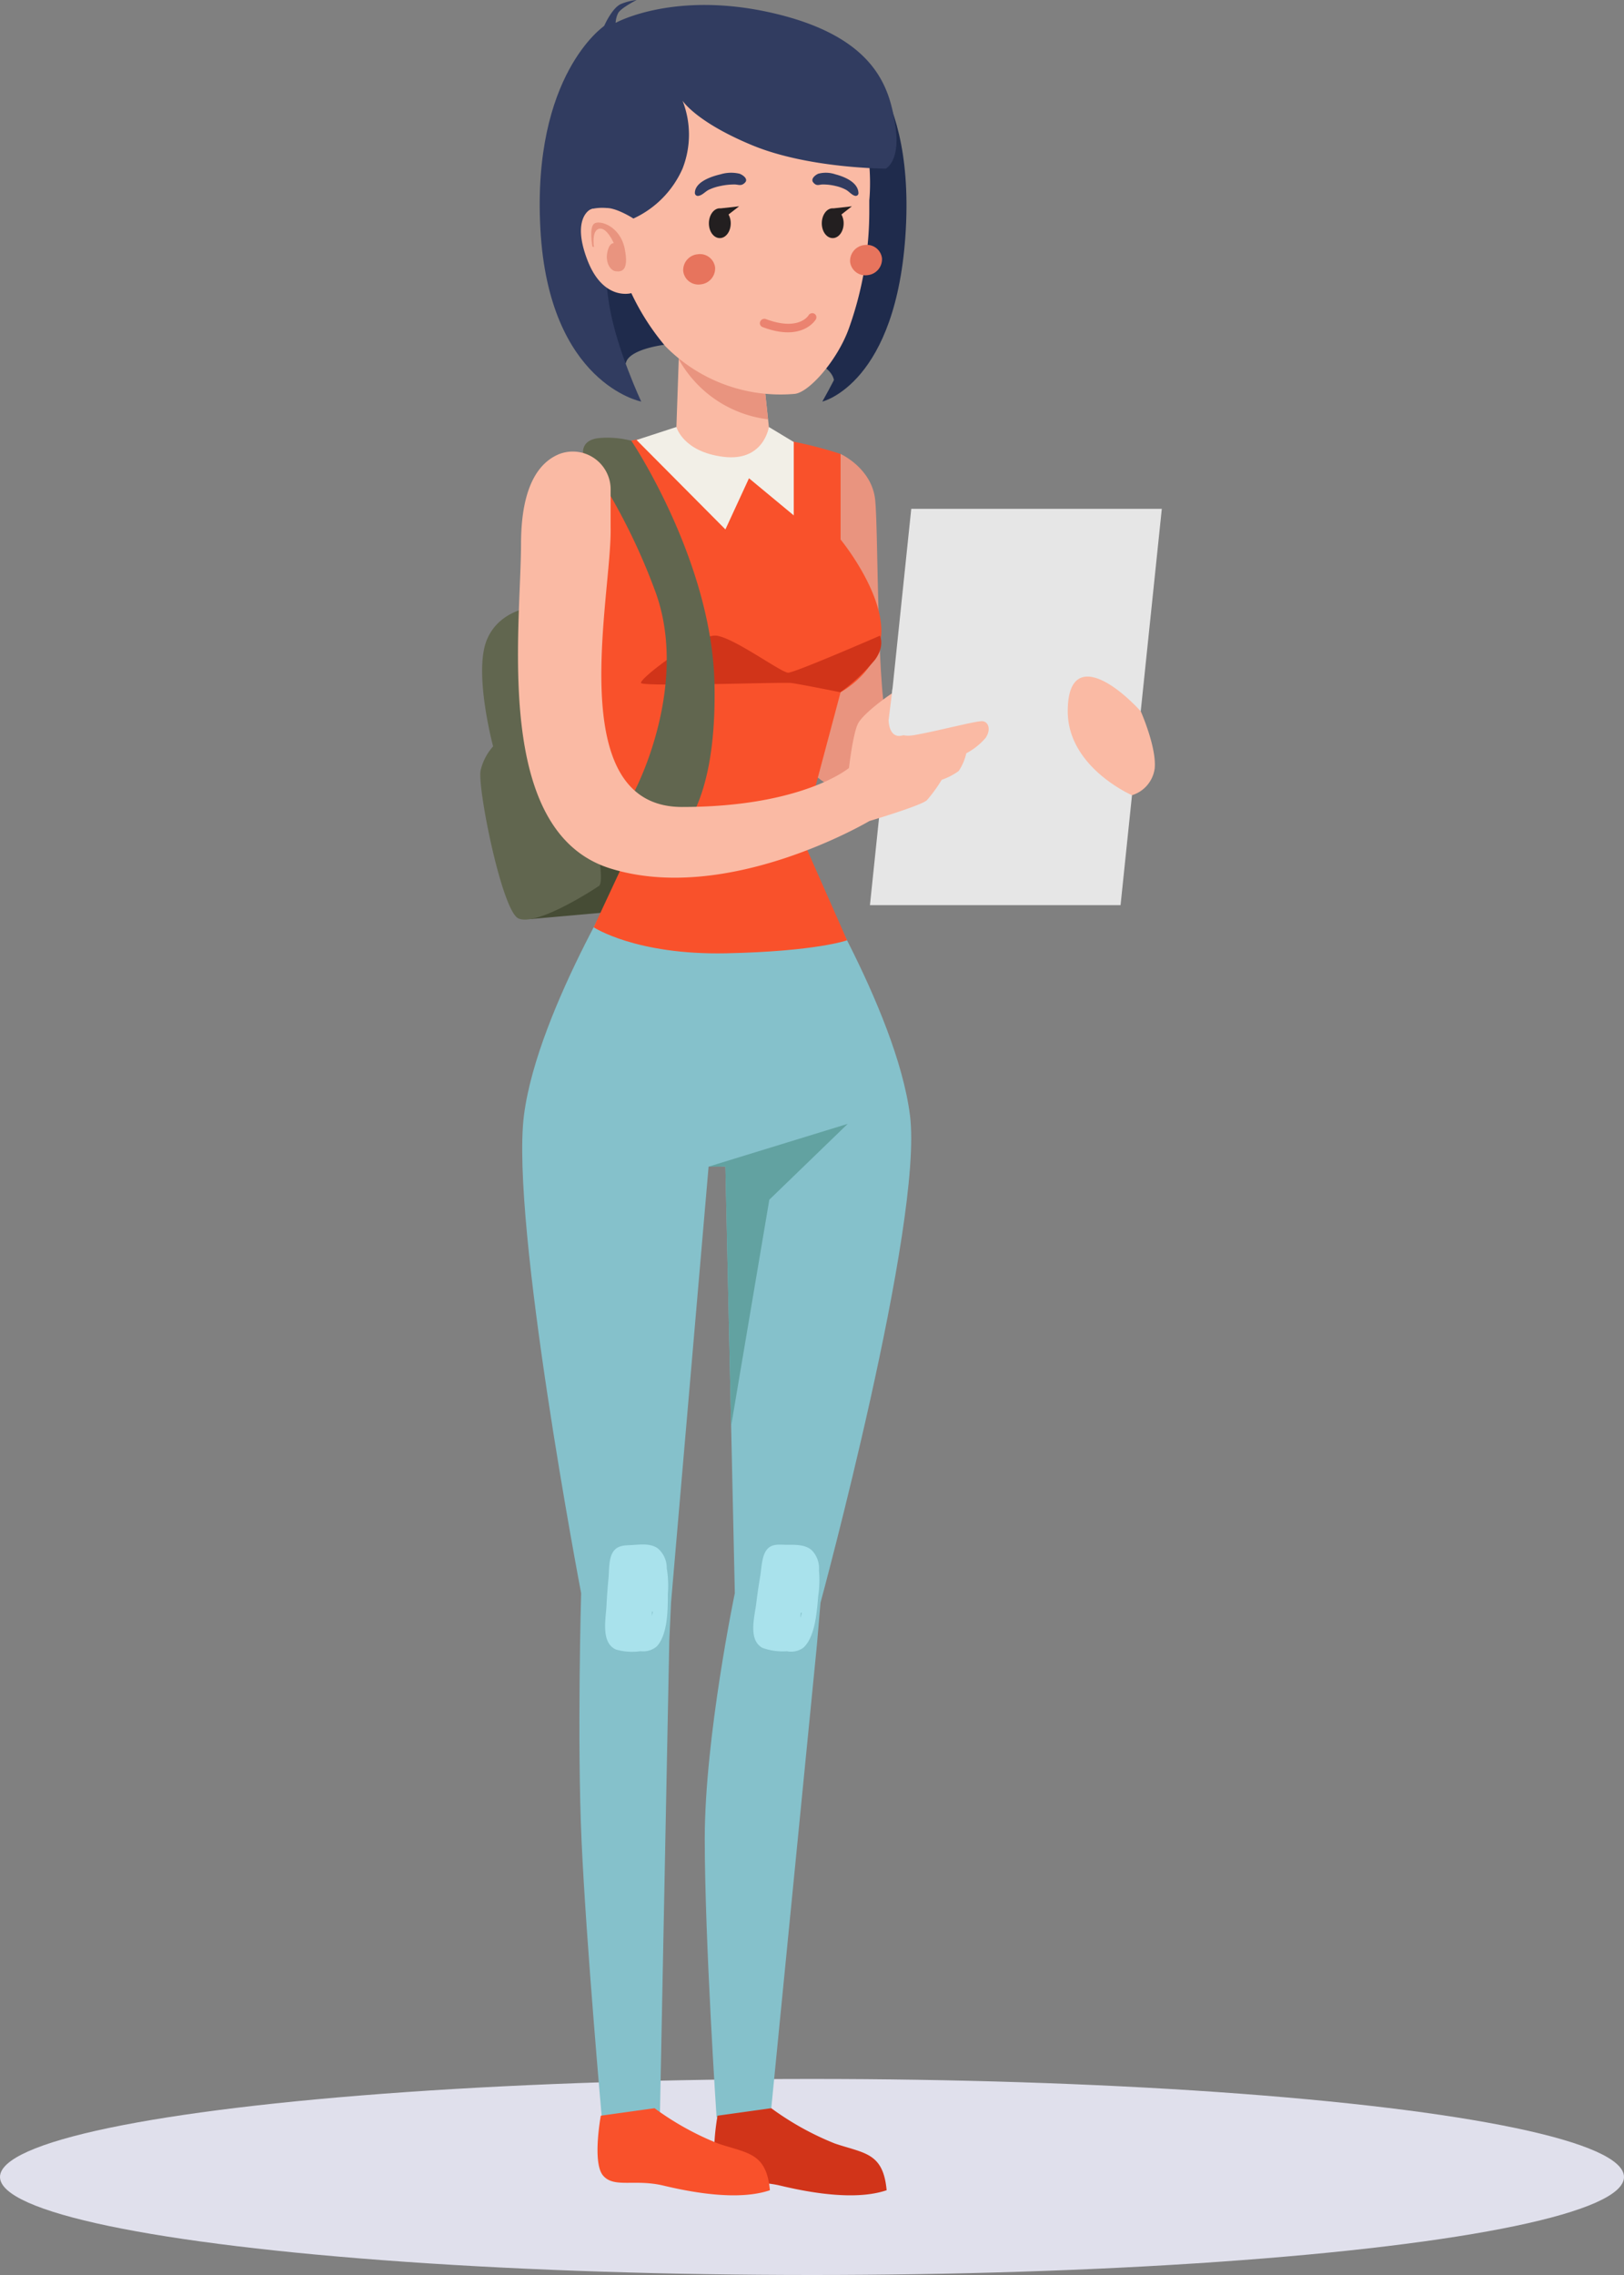
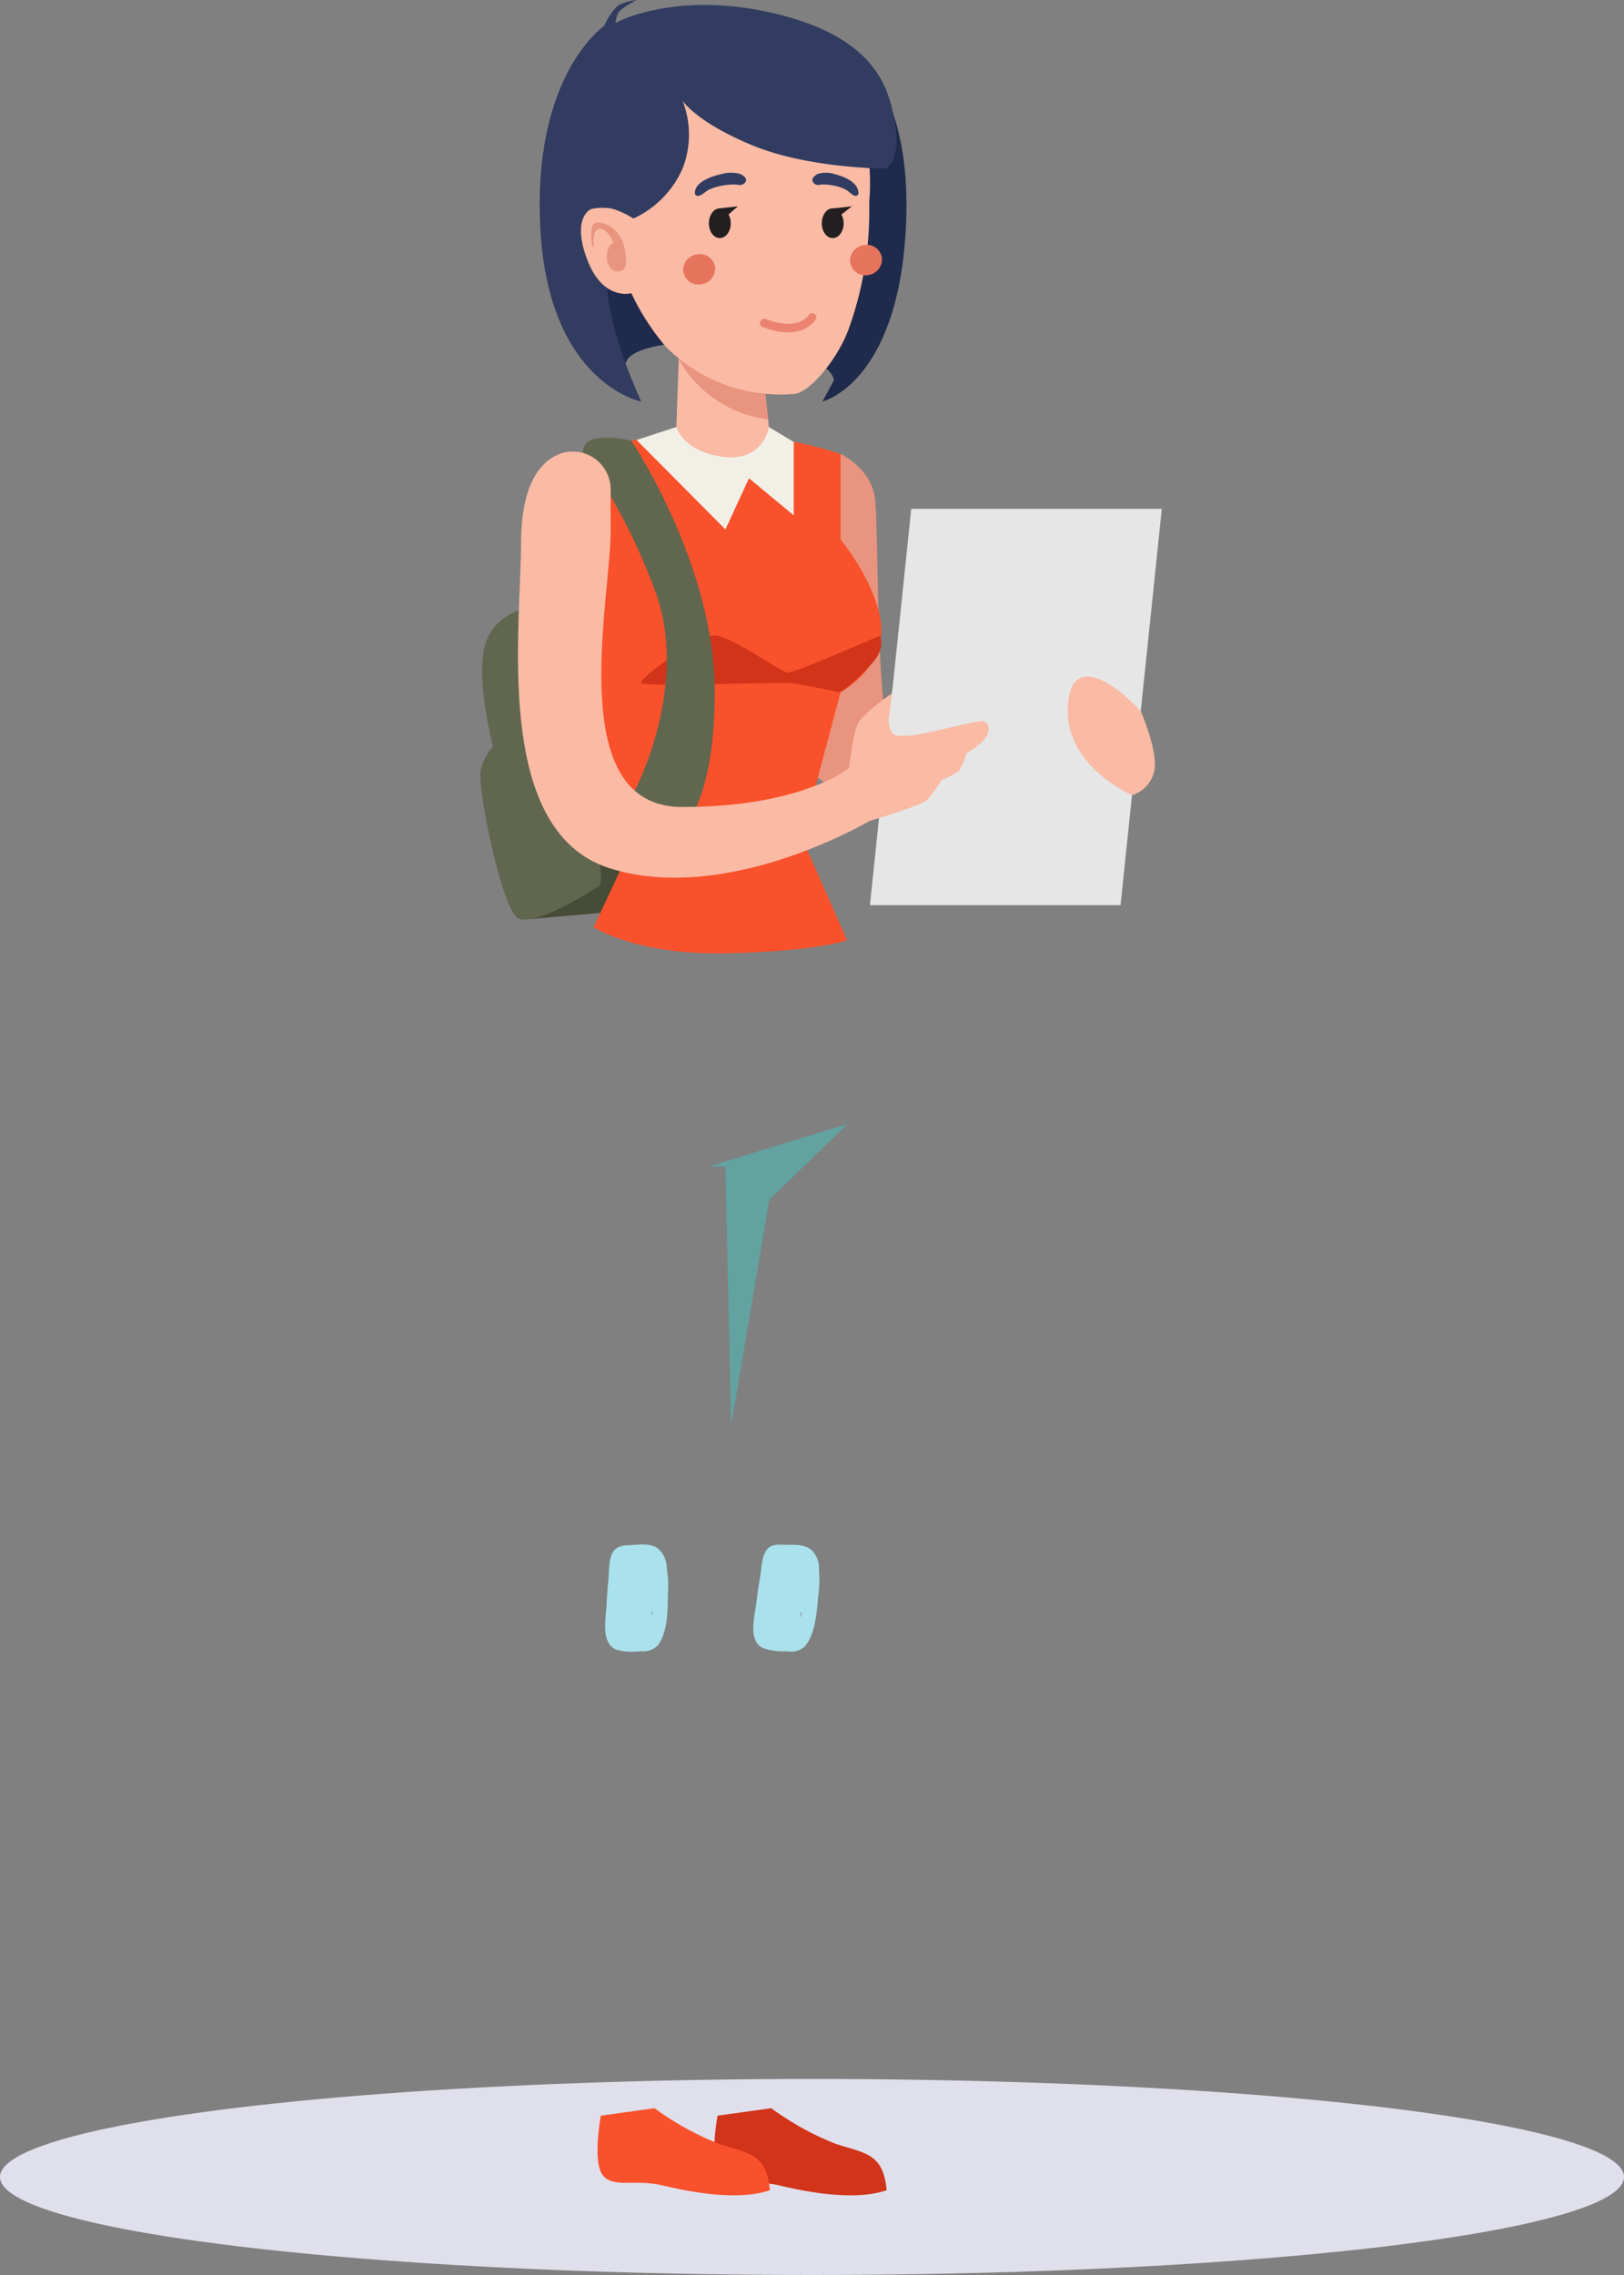
<svg xmlns="http://www.w3.org/2000/svg" viewBox="0 0 250 350">
  <rect x="0" y="0" width="250" height="350" fill="#808080" stroke="none" />
  <defs>
    <style>.cls-1{isolation:isolate;}.cls-2{fill:#e0e0ec;mix-blend-mode:multiply;}.cls-3{fill:#e9947f;}.cls-4{fill:#1f2b4c;}.cls-5{fill:#313c60;}.cls-6{fill:#464c35;}.cls-7{fill:#61664f;}.cls-8{fill:#f9512b;}.cls-9{fill:#85c1cb;}.cls-10{fill:#62a2a1;}.cls-11{fill:#d13419;}.cls-12{fill:#fabaa4;}.cls-13{fill:#231f20;}.cls-14{fill:#a9e2ec;}.cls-15{fill:#f2efe7;}.cls-16{fill:#e6e6e6;}.cls-17{fill:#e7745d;}.cls-17,.cls-18{fill-rule:evenodd;}.cls-18{fill:#eb8370;}</style>
  </defs>
  <g class="cls-1">
    <g id="svg">
      <ellipse class="cls-2" cx="125" cy="334.92" rx="125" ry="15.08" />
      <path class="cls-3" d="M129.4,69.84s4.83,2.18,5.33,7.09.22,31.18,2.06,34.81,19.6,5.62,19.6,5.62l-12.68,8.51s-19.31-2.22-21.52-11.51S129.4,69.84,129.4,69.84Z" />
      <path class="cls-4" d="M127.55,60.89s4.67-4.5-7.6-6.9c-13.49-2.63-22.78-.86-23.56,1.72s-3.91-1.53-3.91-1.53-3.21-8.72-3-10.35S100.24,32,100.58,31.75,136.06,22,136.06,22s2.2,11.39.73,21.27a32.81,32.81,0,0,1-6.48,15.64Z" />
      <path class="cls-5" d="M93,4s-11.12,7.5-9.81,31.27S98.71,61.78,98.71,61.78,95,53.87,93.85,47.27,93.71,38,93.71,38s6.7-12.85,6.7-13.62S93,4,93,4Z" />
      <path class="cls-4" d="M129.31,6.2s11.45,5.34,10.13,29.11-12.85,26.47-12.85,26.47,5.59-9.8,7.33-16.25c2.87-10.61.54-22.23.54-22.23s-9.58,1.85-9.58,1.08S129.31,6.2,129.31,6.2Z" />
      <path class="cls-6" d="M93.58,90.39c0,.74,12.9,46.35,12.65,46.74a49.58,49.58,0,0,1-5.24,2.55l-19.52,1.73,1.12-45.65,7.79-5.37Z" />
      <polygon class="cls-7" points="85.5 80.53 79.78 95.76 84.32 100.25 91.39 91.26 85.5 80.53" />
      <path class="cls-8" d="M129.4,69.84a63,63,0,0,0-20.17-3.09,61.85,61.85,0,0,0-20.07,3.09s-1.16,26-.59,27.56,9.36,33.78,9.36,33.78h24.89l6.58-24.68s6.52-3.47,6.27-9.83S129.4,83,129.4,83Z" />
-       <path class="cls-9" d="M80.66,171.57c2.12-16.52,17.27-40.39,17.27-40.39h24.89s15.15,23.87,17.26,40.39-13.77,75-13.77,75l-.55,6.45-7.17,72.73h-8.28s-1.82-27.26-1.82-42.87,4.63-37.78,4.63-37.78l-1.45-65.61-1.3-.11-1.29.11-5.78,67.05-.27,5.93-1.45,73.28-8.93.15s-2.41-27-3.12-42.61-.07-38.19-.07-38.19S78.55,188.08,80.66,171.57Z" />
      <polygon class="cls-10" points="109.08 179.48 130.5 172.9 118.43 184.57 112.55 219.37 111.67 179.48 109.08 179.48" />
      <path class="cls-11" d="M135.46,97.8s-13.07,5.69-14.13,5.69-8.22-5.3-11-5.69-12,6.67-11.65,7.28,21.81-.17,23.14,0,7.54,1.42,7.54,1.42a29.73,29.73,0,0,0,5.34-5C136.26,99.37,135.46,97.8,135.46,97.8Z" />
      <path class="cls-8" d="M97.49,129.59l-6.1,13.07s6.49,4.29,20.4,4,18.61-2,18.61-2l-7-15.85Z" />
      <path class="cls-12" d="M117.19,54.77l1.41,13.14a6.45,6.45,0,0,1-6.46,4.52,9.84,9.84,0,0,1-8.1-4.22l.59-17.07Z" />
      <path class="cls-3" d="M118.23,64.51a18.23,18.23,0,0,1-13.74-9.24v-2l13.25,6.63Z" />
      <path class="cls-12" d="M133.82,30.81v1.58a53.57,53.57,0,0,1-3.14,18.13c-1.75,4.88-6.15,9.91-8.38,10.08a24.87,24.87,0,0,1-19.85-7.31,36.94,36.94,0,0,1-5.26-8.19s-4.32,1.28-6.77-5.1.42-7.75.42-7.75a5.29,5.29,0,0,1,4.06-.13,6.11,6.11,0,0,1,2.61,1.5s-3.79-13.21-1.7-19.88,16.06-12.4,28-6.12S133.82,30.81,133.82,30.81Z" />
      <path class="cls-3" d="M91.2,37.94s-.55-2.91.26-3.53,4,.33,4.71,3.86-.59,3.56-1.4,3.46-1.61-1.34-1.28-2.91,1-1.4,1-1.4-1.06-2.5-2.26-2.23S91.43,38,91.43,38Z" />
      <path class="cls-5" d="M110.91,26.82a5.64,5.64,0,0,1,2.91-.1c.4.12,1.45.77.87,1.37s-1,.3-1.58.29a10.12,10.12,0,0,0-2.19.23,7.61,7.61,0,0,0-1.77.57c-.56.26-1,.84-1.61.95a.46.46,0,0,1-.57-.46C107,27.93,109.66,27.11,110.91,26.82Z" />
      <path class="cls-5" d="M128.6,26.82a4.55,4.55,0,0,0-2.61-.1c-.35.12-1.3.77-.78,1.37s.88.3,1.41.29a8.22,8.22,0,0,1,2,.23,6.11,6.11,0,0,1,1.58.57c.5.26.92.84,1.45.95a.42.42,0,0,0,.5-.46C132.07,27.93,129.72,27.11,128.6,26.82Z" />
      <path class="cls-13" d="M128.18,32.05h.18l2.78-.31L129.53,33h0a2.82,2.82,0,0,1,.34,1.36c0,1.25-.75,2.27-1.68,2.27s-1.68-1-1.68-2.27S127.25,32.05,128.18,32.05Z" />
-       <path class="cls-13" d="M110.81,32.05H111l2.78-.31L112.15,33h0a2.82,2.82,0,0,1,.34,1.36c0,1.25-.75,2.27-1.68,2.27s-1.68-1-1.68-2.27S109.88,32.05,110.81,32.05Z" />
+       <path class="cls-13" d="M110.81,32.05l2.78-.31L112.15,33h0a2.82,2.82,0,0,1,.34,1.36c0,1.25-.75,2.27-1.68,2.27s-1.68-1-1.68-2.27S109.88,32.05,110.81,32.05Z" />
      <path class="cls-5" d="M105.07,15.49a14.28,14.28,0,0,1,0,10.45,15.18,15.18,0,0,1-7.56,7.68S95,32,93.38,32a8,8,0,0,0-2.13.11S90,17.17,90,12.34A13.77,13.77,0,0,1,93,4S94.26,1.1,95.68.58A8.7,8.7,0,0,1,98,0s-2.49,1.26-2.86,2.05a3.79,3.79,0,0,0-.37,1.47S104-1.63,119.56,2.15,137,13.91,137.83,19.37s-1.47,6.57-1.47,6.57-11.9,0-20.58-3.6S105.07,15.49,105.07,15.49Z" />
      <path class="cls-14" d="M116.41,246.74c.17-1.4.37-2.8.61-4.19.21-1.22.22-3.1,1-4.11s2-.78,3.09-.78c1.25,0,2.79-.07,3.81.8a3.93,3.93,0,0,1,1.15,3.13,16.59,16.59,0,0,1-.11,3.95c-.21,2.34-.44,6.21-2.26,7.93a3.2,3.2,0,0,1-2.55.57,9.3,9.3,0,0,1-3.75-.51C115.13,252.35,116.16,248.74,116.41,246.74Zm6.88,1.35-.06.49c0,.1,0,.21,0,.32.07-.25.14-.51.2-.77Z" />
      <path class="cls-14" d="M93.36,247.09c.07-1.42.17-2.83.31-4.23.12-1.23,0-3.11.75-4.17s2-.92,3-1c1.25-.08,2.77-.26,3.85.53a3.93,3.93,0,0,1,1.37,3.05,16.06,16.06,0,0,1,.17,3.94c0,2.35,0,6.22-1.69,8.07a3.22,3.22,0,0,1-2.51.75,9,9,0,0,1-3.77-.25C92.48,252.77,93.25,249.1,93.36,247.09Zm7,.86c0,.16,0,.32,0,.49s0,.21,0,.32c0-.26.09-.52.14-.79Z" />
      <path class="cls-7" d="M97.19,67.81s12.42,18.46,12.8,37.44-5.54,25.68-11.68,27.41-9.9-1.48-9.9-1.48v-7s6.32,2.88,8.78-1.53,8.44-19,3.63-31.81A94.69,94.69,0,0,0,89.76,69.63s-.27-1.94,2.41-2.23A14.45,14.45,0,0,1,97.19,67.81Z" />
      <path class="cls-7" d="M83,93.25s11.5,41.51,9.2,43.05-9.83,6.13-12.39,5S73.39,120.77,74,118.47a8.38,8.38,0,0,1,1.91-3.64s-3.06-11.4-.95-16.43S83,93.25,83,93.25Z" />
      <path class="cls-15" d="M118.36,65.69s-.76,5.37-7,4.59-7.23-4.59-7.23-4.59l-6.14,2,13.68,13.76,3.63-7.87,6.89,5.71V68Z" />
      <polygon class="cls-16" points="140.28 78.28 133.92 139.25 172.5 139.25 178.85 78.28 140.28 78.28" />
      <path class="cls-12" d="M86.08,69.86A5.83,5.83,0,0,1,94,75.51c0,1.42,0,3.24,0,5.58.25,10.31-7.58,43.06,11,43.06s25.69-6,25.69-6,.58-5.09,1.36-6.76,5.48-5,6.11-5.2,4.93-.83,5.84-.16a1.27,1.27,0,0,1-.2,2.3c-1.08.62-4.95.12-5.72,1.19s-1.13,4.23,2.67,3.57,9.68-2.26,10.55-2.13,1.27,1.28.45,2.53a10.07,10.07,0,0,1-3,2.4,8.17,8.17,0,0,1-1.16,2.72,10,10,0,0,1-2.62,1.36,23.18,23.18,0,0,1-2.28,3.14c-.86.82-8.85,3.2-8.85,3.2s-21.79,12.93-39.88,7.3-13.78-36.64-13.75-50C80.23,74.73,83,71.12,86.08,69.86Z" />
      <path class="cls-12" d="M175.61,109.43s2.48,5.6,2.14,8.82a5,5,0,0,1-3.49,4.09s-9.89-4.28-9.89-12.91S170.58,104,175.61,109.43Z" />
      <path class="cls-16" d="M137.4,105.9l-.61,4.9s0,2.51,1.71,2.42,9.61-3.66,9.61-3.66.6-6-.59-6.13S137.4,105.9,137.4,105.9Z" />
      <path class="cls-11" d="M118.73,324.34a44.3,44.3,0,0,0,9.76,5.42c4.53,1.55,7.47,1.35,8,7.2-4.83,1.64-11.89.36-16.37-.71s-7.66.44-9.33-1.57-.33-9.19-.33-9.19Z" />
      <path class="cls-8" d="M100.76,324.34a44,44,0,0,0,9.76,5.42c4.52,1.55,7.46,1.35,8,7.2-4.83,1.64-11.89.36-16.37-.71s-7.66.44-9.33-1.57-.33-9.19-.33-9.19Z" />
      <path class="cls-17" d="M107.38,39.12a2.35,2.35,0,0,1,2.7,2,2.46,2.46,0,0,1-2.21,2.63,2.35,2.35,0,0,1-2.69-2A2.45,2.45,0,0,1,107.38,39.12Z" />
      <path class="cls-17" d="M133.07,37.7a2.35,2.35,0,0,1,2.7,2,2.46,2.46,0,0,1-2.2,2.63,2.36,2.36,0,0,1-2.7-2A2.45,2.45,0,0,1,133.07,37.7Z" />
      <path class="cls-18" d="M125.58,49.15a.64.64,0,0,0-.22-.89.68.68,0,0,0-.9.26S123,51,117.9,49.09a.69.69,0,0,0-.87.38.63.63,0,0,0,.34.84C123.56,52.67,125.57,49.16,125.58,49.15Z" />
    </g>
  </g>
</svg>